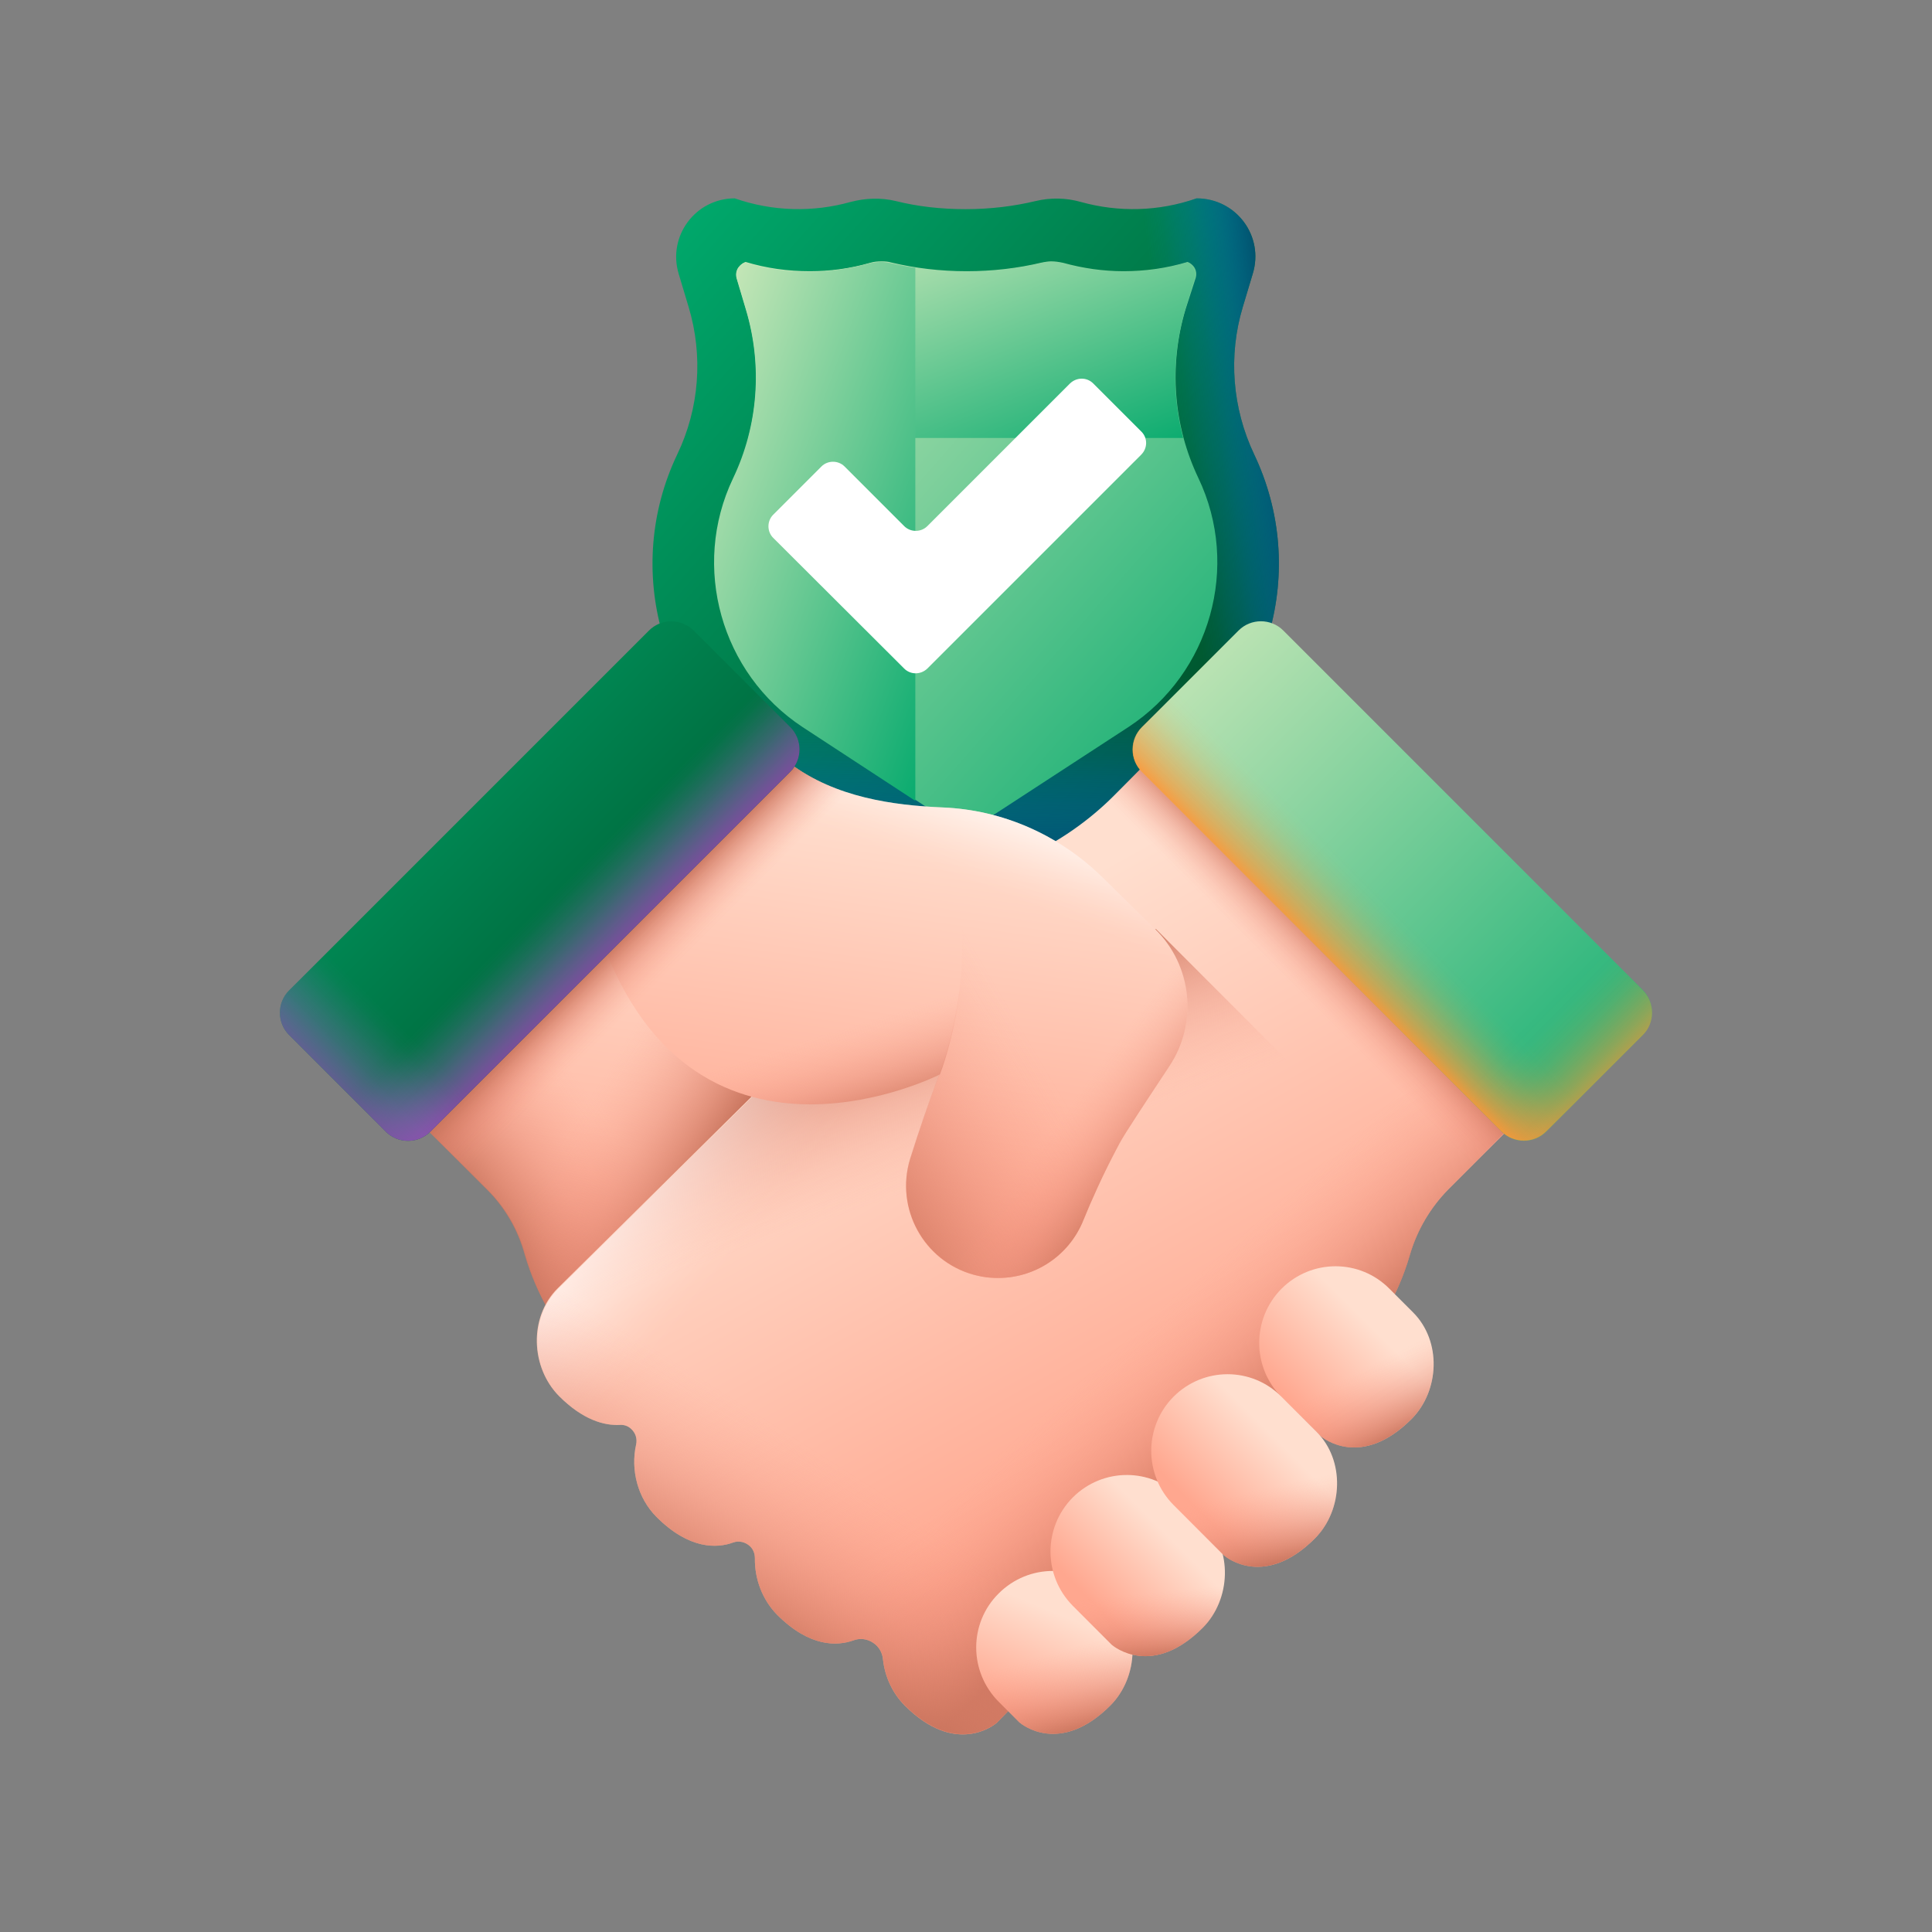
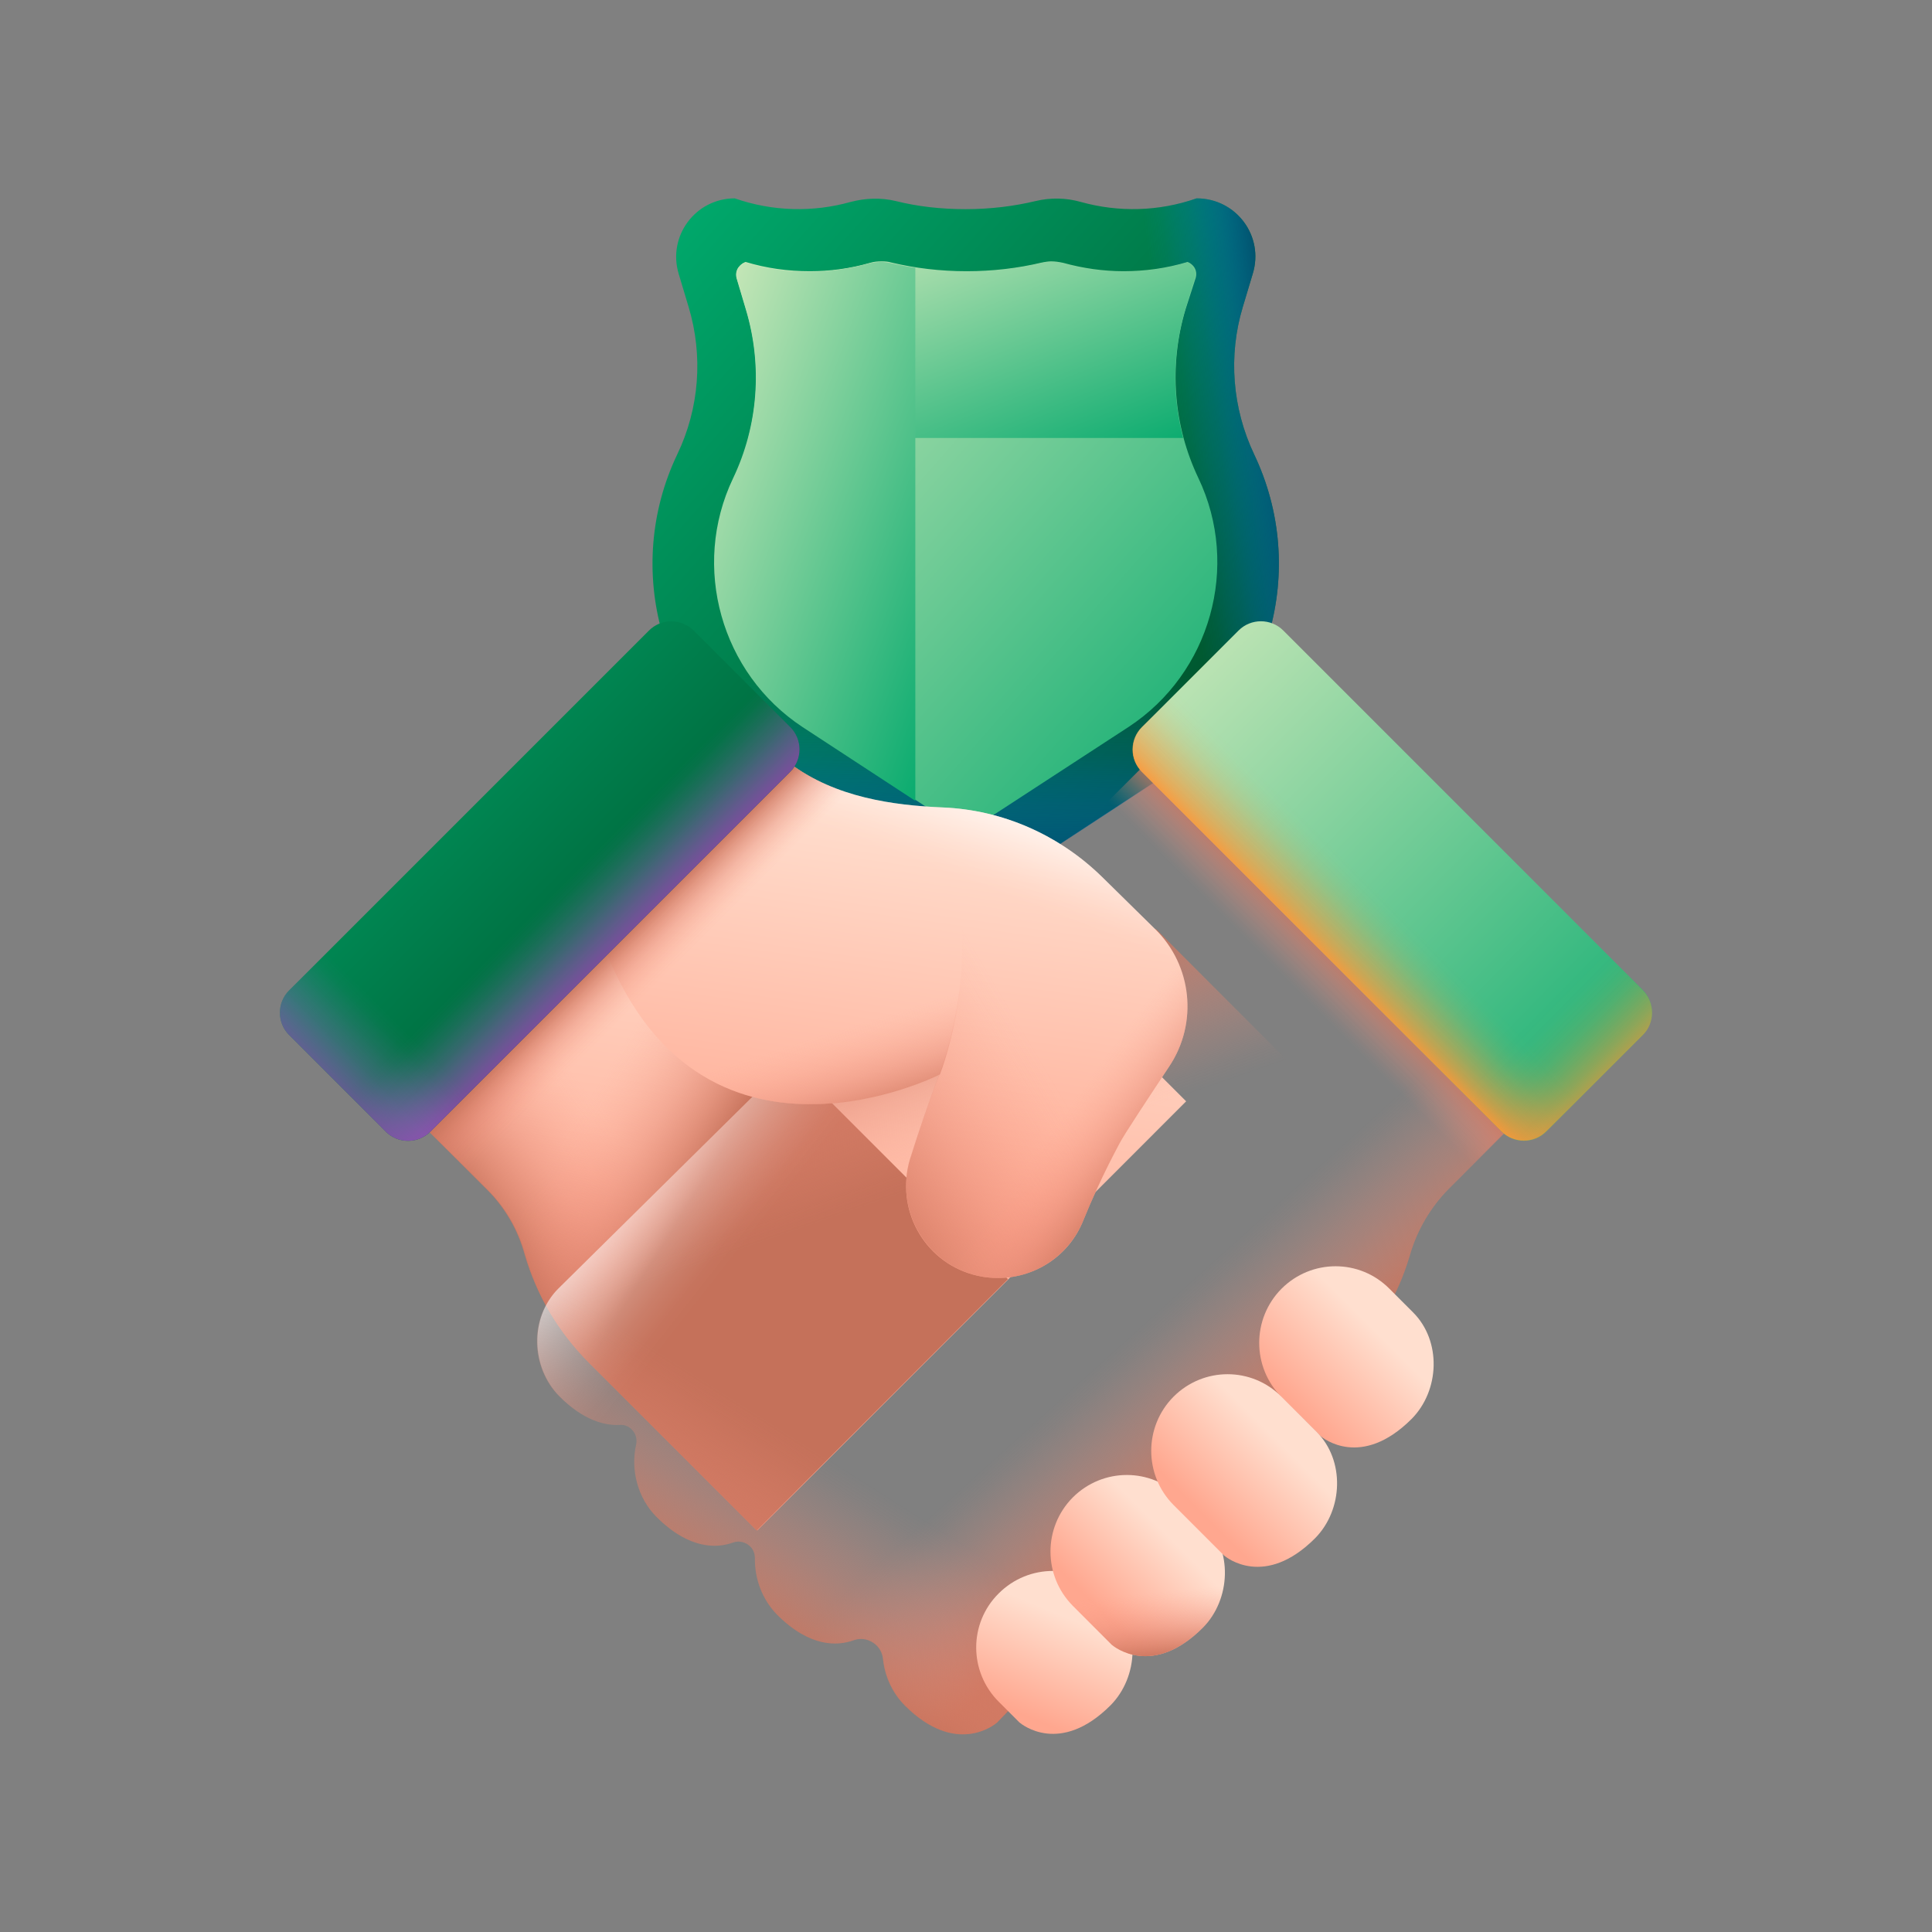
<svg xmlns="http://www.w3.org/2000/svg" width="88" height="88" viewBox="0 0 88 88" fill="none">
  <rect x="0" y="0" width="88" height="88" fill="#808080" stroke="none" />
  <path d="M57.127 20.7C56.13 18.597 55.938 16.206 56.608 13.98L57.059 12.477C57.591 10.756 56.307 9.035 54.504 9.035C52.783 9.636 50.953 9.677 49.232 9.199C48.562 9.008 47.852 8.994 47.169 9.158C46.199 9.39 45.12 9.527 43.986 9.527C42.853 9.527 41.787 9.404 40.804 9.158C40.121 8.994 39.424 9.021 38.741 9.199C37.034 9.677 35.19 9.636 33.468 9.035C31.679 9.035 30.395 10.756 30.914 12.477L31.365 13.98C32.034 16.206 31.857 18.597 30.846 20.7C28.36 25.918 30.108 32.188 34.957 35.357L41.377 39.55C42.948 40.575 44.983 40.575 46.568 39.55L52.988 35.357C57.864 32.188 59.613 25.932 57.127 20.7Z" fill="url(#paint0_linear_2448_25067)" />
  <path d="M34.987 35.357L41.407 39.55C42.977 40.575 45.013 40.575 46.597 39.55L53.017 35.357C56.828 32.871 58.727 28.459 58.153 24.156H29.851C29.277 28.459 31.176 32.871 34.987 35.357Z" fill="url(#paint1_linear_2448_25067)" />
  <path d="M57.127 20.7C56.129 18.597 55.938 16.206 56.608 13.98L57.058 12.477C57.591 10.756 56.307 9.035 54.504 9.035C52.783 9.636 50.953 9.677 49.231 9.199C48.562 9.008 47.852 8.994 47.169 9.158C46.199 9.39 45.12 9.527 43.986 9.527C43.918 9.527 43.849 9.527 43.781 9.527V40.343C44.751 40.384 45.735 40.124 46.581 39.578L53.001 35.384C57.864 32.188 59.613 25.932 57.127 20.7Z" fill="url(#paint2_linear_2448_25067)" />
  <path d="M44.001 37.447C43.509 37.447 43.031 37.31 42.621 37.037L36.597 33.09C32.868 30.658 31.503 25.795 33.428 21.766C34.576 19.362 34.781 16.63 34.016 14.075L33.592 12.655C33.524 12.409 33.62 12.231 33.688 12.136C33.729 12.068 33.825 11.986 33.961 11.931C34.904 12.218 35.887 12.354 36.884 12.354C37.813 12.354 38.728 12.231 39.63 11.972C39.807 11.917 39.985 11.904 40.176 11.904C40.327 11.904 40.463 11.917 40.6 11.958C41.693 12.218 42.84 12.354 44.028 12.354C45.217 12.354 46.364 12.218 47.457 11.958C47.593 11.931 47.744 11.904 47.88 11.904C48.058 11.904 48.235 11.931 48.427 11.972C49.315 12.218 50.243 12.354 51.172 12.354C52.169 12.354 53.139 12.218 54.095 11.931C54.232 11.986 54.314 12.068 54.369 12.136C54.437 12.218 54.532 12.409 54.464 12.655L54 14.089C53.235 16.643 53.44 19.375 54.587 21.779C56.499 25.795 55.133 30.658 51.418 33.103L45.381 37.037C44.971 37.31 44.493 37.447 44.001 37.447Z" fill="url(#paint3_linear_2448_25067)" />
  <path d="M54.067 11.958C53.125 12.245 52.141 12.382 51.144 12.382C50.215 12.382 49.3 12.259 48.399 11.999C48.221 11.945 48.044 11.931 47.852 11.931C47.702 11.931 47.566 11.945 47.429 11.986C46.336 12.245 45.189 12.382 44 12.382C42.812 12.382 41.665 12.245 40.572 11.986C40.435 11.958 40.285 11.931 40.148 11.931C39.971 11.931 39.793 11.958 39.602 11.999C38.714 12.245 37.785 12.382 36.856 12.382C35.859 12.382 34.889 12.245 33.933 11.958C33.797 12.013 33.715 12.095 33.66 12.163C33.592 12.245 33.496 12.436 33.565 12.682L33.988 14.103C34.562 16.015 34.589 18.037 34.084 19.949H53.89C53.385 18.037 53.412 16.029 53.986 14.103L54.409 12.682C54.477 12.436 54.382 12.259 54.313 12.163C54.286 12.095 54.204 11.999 54.067 11.958Z" fill="url(#paint4_linear_2448_25067)" />
  <path d="M41.719 12.204C41.323 12.149 40.94 12.068 40.558 11.986C40.421 11.958 40.271 11.931 40.134 11.931C39.957 11.931 39.779 11.958 39.588 11.999C38.7 12.245 37.771 12.382 36.843 12.382C35.845 12.382 34.876 12.245 33.919 11.958C33.783 12.013 33.701 12.095 33.646 12.163C33.578 12.245 33.482 12.436 33.551 12.682L33.974 14.103C34.739 16.657 34.534 19.389 33.387 21.793C31.474 25.809 32.84 30.672 36.556 33.117L41.692 36.477V12.204H41.719Z" fill="url(#paint5_linear_2448_25067)" />
-   <path d="M51.991 19.662L49.792 17.463C49.505 17.176 49.041 17.176 48.74 17.463L42.238 23.965C41.951 24.252 41.473 24.252 41.186 23.965L38.468 21.247C38.181 20.96 37.703 20.96 37.416 21.247L35.217 23.446C34.93 23.733 34.93 24.211 35.217 24.498L41.186 30.453C41.473 30.74 41.938 30.74 42.238 30.453L51.977 20.714C52.278 20.414 52.278 19.949 51.991 19.662Z" fill="white" />
  <path d="M54.027 50.164L46.391 42.528C44.943 41.08 43.263 39.864 41.392 39.018C39.917 38.348 38.564 37.406 37.403 36.245L33.06 31.901C32.213 31.054 30.833 31.054 29.986 31.901L16.491 45.397C15.644 46.243 15.644 47.623 16.491 48.47L20.834 52.814L22.173 54.152C23.006 54.972 23.607 55.996 23.921 57.13C24.195 58.059 24.577 58.947 25.069 59.78C25.561 60.6 26.148 61.365 26.831 62.048L34.494 69.711L54.027 50.164Z" fill="url(#paint6_linear_2448_25067)" />
  <path d="M24.768 37.119L16.477 45.41C15.63 46.257 15.63 47.637 16.477 48.484L22.146 54.152C22.979 54.972 23.58 55.996 23.894 57.13C24.167 58.059 24.55 58.947 25.041 59.78C25.533 60.6 26.121 61.364 26.804 62.047L34.467 69.71L45.913 58.264L24.768 37.119Z" fill="url(#paint7_linear_2448_25067)" />
  <path d="M24.768 37.119L16.477 45.41C15.63 46.257 15.63 47.637 16.477 48.484L22.146 54.152C22.979 54.972 23.58 55.996 23.894 57.13C24.167 58.059 24.55 58.947 25.041 59.78C25.533 60.6 26.121 61.364 26.804 62.047L34.467 69.71L45.913 58.264L24.768 37.119Z" fill="url(#paint8_linear_2448_25067)" />
-   <path d="M55.078 31.901L50.735 36.245C49.574 37.406 48.208 38.348 46.746 39.018C44.875 39.865 43.194 41.08 41.747 42.528L25.396 58.687C24.085 59.999 24.167 62.28 25.465 63.591C26.544 64.67 27.513 64.943 28.237 64.903C28.429 64.889 28.62 64.957 28.756 65.094C28.948 65.271 29.03 65.531 28.975 65.79C28.715 66.951 29.043 68.235 29.904 69.096C31.393 70.585 32.663 70.53 33.401 70.257C33.674 70.161 33.974 70.243 34.179 70.448C34.316 70.585 34.384 70.776 34.384 70.981C34.37 71.923 34.726 72.866 35.395 73.549C36.884 75.038 38.141 74.983 38.892 74.71C39.192 74.601 39.52 74.655 39.78 74.833C40.026 74.997 40.189 75.27 40.217 75.57C40.299 76.349 40.64 77.114 41.214 77.688C43.536 80.01 45.298 78.562 45.407 78.466L61.307 62.075C61.99 61.392 62.577 60.627 63.069 59.807C63.561 58.974 63.943 58.1 64.216 57.157C64.544 56.037 65.145 55.013 65.965 54.18L67.304 52.841L71.647 48.497C72.494 47.651 72.494 46.271 71.647 45.424L58.152 31.928C57.305 31.054 55.925 31.054 55.078 31.901Z" fill="url(#paint9_linear_2448_25067)" />
  <path d="M65.281 54.958C64.803 55.614 64.448 56.338 64.229 57.117C63.956 58.045 63.574 58.933 63.082 59.766C62.59 60.586 62.003 61.351 61.32 62.048L45.434 78.439C45.325 78.535 43.562 79.983 41.24 77.66C40.667 77.087 40.339 76.335 40.243 75.543C40.23 75.393 40.175 75.256 40.107 75.133C40.025 75.01 39.929 74.901 39.806 74.819C39.547 74.642 39.219 74.601 38.918 74.696C38.181 74.956 36.924 75.024 35.421 73.535C34.738 72.852 34.397 71.91 34.411 70.967C34.411 70.776 34.342 70.585 34.206 70.448C34.001 70.243 33.7 70.161 33.427 70.257C32.69 70.516 31.419 70.585 29.93 69.096C29.07 68.235 28.742 66.938 29.001 65.79C29.015 65.736 29.015 65.681 29.015 65.64C29.015 65.435 28.933 65.244 28.783 65.107C28.633 64.971 28.455 64.902 28.264 64.916C27.54 64.957 26.57 64.698 25.491 63.605C24.18 62.293 24.111 60.026 25.423 58.701L41.773 42.542C41.841 42.474 41.923 42.392 41.992 42.323H52.66L65.281 54.958Z" fill="url(#paint10_linear_2448_25067)" />
  <path d="M48.029 42.31V75.762L45.434 78.439C45.325 78.535 43.562 79.983 41.24 77.66C40.667 77.087 40.339 76.335 40.243 75.543C40.23 75.393 40.175 75.256 40.107 75.133C40.025 75.01 39.929 74.901 39.806 74.819C39.547 74.642 39.219 74.601 38.918 74.696C38.181 74.956 36.924 75.024 35.421 73.535C34.738 72.852 34.397 71.91 34.411 70.967C34.411 70.776 34.342 70.585 34.206 70.448C34.001 70.243 33.7 70.161 33.427 70.257C32.69 70.516 31.419 70.585 29.93 69.096C29.07 68.235 28.742 66.938 29.001 65.79C29.015 65.736 29.015 65.681 29.015 65.64C29.015 65.435 28.933 65.244 28.783 65.107C28.633 64.971 28.455 64.902 28.264 64.916C27.54 64.957 26.57 64.698 25.491 63.605C24.18 62.293 24.111 60.026 25.423 58.701L41.773 42.542C41.841 42.474 41.923 42.392 41.992 42.323L48.029 42.31Z" fill="url(#paint11_linear_2448_25067)" />
  <path d="M64.475 38.225L32.32 70.38C32.757 70.421 33.126 70.353 33.413 70.243C33.686 70.148 33.987 70.23 34.192 70.434C34.328 70.571 34.397 70.762 34.397 70.967C34.383 71.91 34.738 72.852 35.407 73.535C36.896 75.024 38.153 74.969 38.904 74.696C39.205 74.587 39.532 74.642 39.792 74.819C40.038 74.983 40.202 75.256 40.229 75.557C40.311 76.335 40.653 77.1 41.226 77.674C43.548 79.996 45.31 78.548 45.42 78.453L61.319 62.061C62.002 61.378 62.59 60.613 63.081 59.794C63.573 58.961 63.956 58.086 64.229 57.144C64.557 56.024 65.158 54.999 65.977 54.166L67.316 52.827L71.66 48.484C72.507 47.637 72.507 46.257 71.66 45.41L64.475 38.225Z" fill="url(#paint12_linear_2448_25067)" />
  <path d="M31.502 52.664L25.396 58.687C24.085 59.999 24.167 62.28 25.465 63.591C26.544 64.67 27.513 64.944 28.237 64.903C28.429 64.889 28.62 64.957 28.756 65.094C28.948 65.271 29.03 65.531 28.975 65.79C28.715 66.951 29.043 68.235 29.904 69.096C31.393 70.585 32.663 70.53 33.401 70.257C33.674 70.161 33.974 70.243 34.179 70.448C34.316 70.585 34.384 70.776 34.384 70.981C34.37 71.924 34.726 72.866 35.395 73.549C36.884 75.038 38.141 74.983 38.892 74.71C39.192 74.601 39.52 74.655 39.78 74.833C40.026 74.997 40.189 75.27 40.217 75.571C40.299 76.349 40.64 77.114 41.214 77.688C43.536 80.01 45.298 78.562 45.407 78.466L51.213 72.429L31.502 52.664Z" fill="url(#paint13_linear_2448_25067)" />
  <path d="M49.287 37.679L55.079 31.901C55.926 31.054 57.305 31.054 58.152 31.901L71.648 45.397C72.495 46.243 72.495 47.623 71.648 48.47L65.856 54.262L49.287 37.679Z" fill="url(#paint14_linear_2448_25067)" />
  <path d="M74.829 47.145L70.431 51.543C69.871 52.103 68.956 52.103 68.395 51.543L52.018 35.152C51.458 34.592 51.458 33.677 52.018 33.117L56.416 28.718C56.976 28.158 57.891 28.158 58.451 28.718L74.829 45.096C75.389 45.67 75.389 46.571 74.829 47.145Z" fill="url(#paint15_linear_2448_25067)" />
  <path d="M52.004 35.152L68.382 51.53C68.942 52.09 69.857 52.09 70.417 51.53L73.463 48.484L55.05 30.071L52.004 33.117C51.444 33.677 51.444 34.592 52.004 35.152Z" fill="url(#paint16_linear_2448_25067)" />
  <path d="M59.709 42.856L68.396 51.543C68.957 52.103 69.872 52.103 70.432 51.543L74.83 47.145C75.39 46.585 75.39 45.67 74.83 45.11L66.156 36.422L59.709 42.856Z" fill="url(#paint17_linear_2448_25067)" />
  <path d="M45.489 72.579C46.855 71.213 49.054 71.213 50.407 72.579L50.653 72.825C51.95 74.123 51.868 76.376 50.584 77.674C48.289 79.969 46.541 78.548 46.432 78.453L45.489 77.51C44.123 76.144 44.123 73.931 45.489 72.579Z" fill="url(#paint18_linear_2448_25067)" />
-   <path d="M45.489 72.579C46.855 71.213 49.054 71.213 50.407 72.579L50.653 72.825C51.95 74.123 51.868 76.376 50.584 77.674C48.289 79.969 46.541 78.548 46.432 78.453L45.489 77.51C44.123 76.144 44.123 73.931 45.489 72.579Z" fill="url(#paint19_linear_2448_25067)" />
-   <path d="M58.37 58.701C59.736 57.335 61.935 57.335 63.287 58.701L64.366 59.78C65.664 61.078 65.582 63.331 64.298 64.629C62.003 66.924 60.255 65.503 60.145 65.408L58.37 63.632C57.017 62.266 57.017 60.067 58.37 58.701Z" fill="url(#paint20_linear_2448_25067)" />
-   <path d="M58.37 58.701C59.736 57.335 61.935 57.335 63.287 58.701L64.366 59.78C65.664 61.078 65.582 63.331 64.298 64.629C62.003 66.924 60.255 65.503 60.145 65.408L58.37 63.632C57.017 62.266 57.017 60.067 58.37 58.701Z" fill="url(#paint21_linear_2448_25067)" />
+   <path d="M58.37 58.701C59.736 57.335 61.935 57.335 63.287 58.701L64.366 59.78C65.664 61.078 65.582 63.331 64.298 64.629C62.003 66.924 60.255 65.503 60.145 65.408L58.37 63.632C57.017 62.266 57.017 60.067 58.37 58.701" fill="url(#paint20_linear_2448_25067)" />
  <path d="M48.862 68.208C50.228 66.842 52.427 66.842 53.779 68.208L54.858 69.287C56.156 70.585 56.074 72.839 54.79 74.136C52.495 76.431 50.747 75.01 50.638 74.915L48.862 73.139C47.51 71.773 47.51 69.574 48.862 68.208Z" fill="url(#paint22_linear_2448_25067)" />
  <path d="M48.862 68.208C50.228 66.842 52.427 66.842 53.779 68.208L54.858 69.287C56.156 70.585 56.074 72.839 54.79 74.136C52.495 76.431 50.747 75.01 50.638 74.915L48.862 73.139C47.51 71.773 47.51 69.574 48.862 68.208Z" fill="url(#paint23_linear_2448_25067)" />
  <path d="M53.452 63.618C54.818 62.252 57.017 62.252 58.369 63.618L59.967 65.217C61.265 66.514 61.183 68.768 59.899 70.066C57.604 72.361 55.856 70.94 55.746 70.844L53.452 68.549C52.099 67.184 52.099 64.984 53.452 63.618Z" fill="url(#paint24_linear_2448_25067)" />
-   <path d="M53.452 63.618C54.818 62.252 57.017 62.252 58.369 63.618L59.967 65.217C61.265 66.514 61.183 68.768 59.899 70.066C57.604 72.361 55.856 70.94 55.746 70.844L53.452 68.549C52.099 67.184 52.099 64.984 53.452 63.618Z" fill="url(#paint25_linear_2448_25067)" />
  <path d="M49.355 55.559C49.532 55.122 49.737 54.644 49.983 54.111C50.297 53.415 50.639 52.746 50.994 52.076C51.226 51.639 52.251 50.096 53.262 48.566C54.573 46.599 54.3 43.976 52.62 42.323C51.841 41.559 50.994 40.725 50.202 39.947C48.248 38.034 45.667 36.887 42.935 36.778C40.695 36.682 38.072 36.327 35.982 34.783C35.395 34.346 34.685 34.196 34.015 34.305C33.346 34.414 32.718 34.77 32.281 35.357L27.213 42.269C31.338 54.754 42.757 48.948 42.798 48.935C42.307 50.205 41.87 51.503 41.46 52.8C40.763 55.04 42.061 57.431 44.328 58.059C44.588 58.127 44.847 58.182 45.107 58.196C46.937 58.346 48.672 57.308 49.355 55.559Z" fill="url(#paint26_linear_2448_25067)" />
  <path d="M49.355 55.559C49.532 55.122 49.737 54.644 49.983 54.111C50.297 53.415 50.639 52.746 50.994 52.076C51.226 51.639 52.251 50.096 53.262 48.566C54.573 46.599 54.3 43.976 52.62 42.323C51.841 41.559 50.994 40.725 50.202 39.947C48.248 38.034 45.667 36.887 42.935 36.778C40.695 36.682 38.072 36.327 35.982 34.783C35.395 34.346 34.685 34.196 34.015 34.305C33.346 34.414 32.718 34.77 32.281 35.357L27.213 42.269C31.338 54.754 42.757 48.948 42.798 48.935C42.307 50.205 41.87 51.503 41.46 52.8C40.763 55.04 42.061 57.431 44.328 58.059C44.588 58.127 44.847 58.182 45.107 58.196C46.937 58.346 48.672 57.308 49.355 55.559Z" fill="url(#paint27_linear_2448_25067)" />
  <path d="M44.341 58.059C44.601 58.127 44.861 58.182 45.12 58.196C46.923 58.346 48.658 57.308 49.355 55.559C49.532 55.122 49.737 54.644 49.983 54.111C50.297 53.415 50.639 52.745 50.994 52.076C51.226 51.639 52.25 50.096 53.261 48.566C54.572 46.599 54.299 43.976 52.619 42.323C51.84 41.558 50.994 40.725 50.201 39.947C48.248 38.034 45.666 36.887 42.934 36.778C42.825 36.778 42.702 36.764 42.579 36.764C45.284 42.76 42.784 48.934 42.784 48.934C42.292 50.205 41.855 51.502 41.446 52.8C40.776 55.04 42.074 57.431 44.341 58.059Z" fill="url(#paint28_linear_2448_25067)" />
  <path d="M44.341 58.059C44.601 58.127 44.861 58.182 45.12 58.196C46.923 58.346 48.658 57.308 49.355 55.559C49.532 55.122 49.737 54.644 49.983 54.111C50.297 53.415 50.639 52.745 50.994 52.076C51.226 51.639 52.25 50.096 53.261 48.566C54.572 46.599 54.299 43.976 52.619 42.323C51.84 41.558 50.994 40.725 50.201 39.947C48.248 38.034 45.666 36.887 42.934 36.778C42.825 36.778 42.702 36.764 42.579 36.764C45.284 42.76 42.784 48.934 42.784 48.934C42.292 50.205 41.855 51.502 41.446 52.8C40.776 55.04 42.074 57.431 44.341 58.059Z" fill="url(#paint29_linear_2448_25067)" />
  <path d="M42.812 48.935C42.798 48.948 40.121 50.301 36.911 50.301C33.455 50.301 29.371 48.743 27.227 42.269L32.294 35.357C32.731 34.77 33.36 34.415 34.029 34.305C34.698 34.196 35.409 34.36 35.996 34.783C37.977 36.231 40.435 36.641 42.607 36.75C45.312 42.761 42.812 48.935 42.812 48.935Z" fill="url(#paint30_linear_2448_25067)" />
  <path d="M42.949 36.778C40.709 36.682 38.086 36.327 35.996 34.783C35.409 34.36 34.699 34.196 34.029 34.305C33.36 34.414 32.732 34.77 32.295 35.357L28.361 40.711L24.768 37.105L16.477 45.397C15.63 46.243 15.63 47.623 16.477 48.47L22.146 54.139C22.965 54.958 23.58 55.983 23.894 57.117C23.976 57.376 24.058 57.636 24.14 57.881L44.971 37.051C44.329 36.9 43.646 36.805 42.949 36.778Z" fill="url(#paint31_linear_2448_25067)" />
  <path d="M31.597 28.719L35.995 33.117C36.555 33.677 36.555 34.592 35.995 35.152L19.604 51.544C19.044 52.104 18.128 52.104 17.568 51.544L13.17 47.145C12.61 46.585 12.61 45.67 13.17 45.11L29.548 28.732C30.108 28.159 31.023 28.159 31.597 28.719Z" fill="url(#paint32_linear_2448_25067)" />
  <path d="M35.996 35.152L19.605 51.544C19.045 52.104 18.13 52.104 17.57 51.544L14.523 48.498L32.95 30.071L35.996 33.117C36.556 33.677 36.556 34.592 35.996 35.152Z" fill="url(#paint33_linear_2448_25067)" />
  <path d="M28.291 42.856L19.604 51.543C19.044 52.103 18.128 52.103 17.568 51.543L13.17 47.145C12.61 46.585 12.61 45.67 13.17 45.11L21.844 36.422L28.291 42.856Z" fill="url(#paint34_linear_2448_25067)" />
  <defs>
    <linearGradient id="paint0_linear_2448_25067" x1="30.915" y1="10.214" x2="62.651" y2="38.492" gradientUnits="userSpaceOnUse">
      <stop stop-color="#00A86B" />
      <stop offset="1" stop-color="#003C1B" />
    </linearGradient>
    <linearGradient id="paint1_linear_2448_25067" x1="44.002" y1="30.819" x2="44.002" y2="39.973" gradientUnits="userSpaceOnUse">
      <stop stop-color="#0182FC" stop-opacity="0" />
      <stop offset="0.16" stop-color="#017EF2" stop-opacity="0.07" />
      <stop offset="0.4" stop-color="#0174D6" stop-opacity="0.25" />
      <stop offset="0.68" stop-color="#0163A8" stop-opacity="0.56" />
      <stop offset="0.99" stop-color="#014D69" stop-opacity="0.98" />
      <stop offset="1" stop-color="#024C67" />
    </linearGradient>
    <linearGradient id="paint2_linear_2448_25067" x1="53.926" y1="23.593" x2="58.99" y2="22.911" gradientUnits="userSpaceOnUse">
      <stop stop-color="#0182FC" stop-opacity="0" />
      <stop offset="0.16" stop-color="#017EF2" stop-opacity="0.07" />
      <stop offset="0.4" stop-color="#0174D6" stop-opacity="0.25" />
      <stop offset="0.68" stop-color="#0163A8" stop-opacity="0.56" />
      <stop offset="0.99" stop-color="#014D69" stop-opacity="0.98" />
      <stop offset="1" stop-color="#024C67" />
    </linearGradient>
    <linearGradient id="paint3_linear_2448_25067" x1="33.517" y1="12.866" x2="59.373" y2="35.504" gradientUnits="userSpaceOnUse">
      <stop stop-color="#C8E7B8" />
      <stop offset="1" stop-color="#00A86B" />
    </linearGradient>
    <linearGradient id="paint4_linear_2448_25067" x1="34.416" y1="12.233" x2="39.989" y2="26.42" gradientUnits="userSpaceOnUse">
      <stop stop-color="#C8E7B8" />
      <stop offset="1" stop-color="#00A86B" />
    </linearGradient>
    <linearGradient id="paint5_linear_2448_25067" x1="32.91" y1="12.856" x2="49.09" y2="18.777" gradientUnits="userSpaceOnUse">
      <stop stop-color="#C8E7B8" />
      <stop offset="1" stop-color="#00A86B" />
    </linearGradient>
    <linearGradient id="paint6_linear_2448_25067" x1="36.178" y1="39.755" x2="33.187" y2="60.766" gradientUnits="userSpaceOnUse">
      <stop stop-color="#FFDFCF" />
      <stop offset="1" stop-color="#FFA78F" />
    </linearGradient>
    <linearGradient id="paint7_linear_2448_25067" x1="29.539" y1="53.475" x2="23.658" y2="57.886" gradientUnits="userSpaceOnUse">
      <stop stop-color="#F89580" stop-opacity="0" />
      <stop offset="0.1" stop-color="#F5937E" stop-opacity="0.05" />
      <stop offset="0.27" stop-color="#EE8E79" stop-opacity="0.18" />
      <stop offset="0.49" stop-color="#E38671" stop-opacity="0.39" />
      <stop offset="0.75" stop-color="#D57C65" stop-opacity="0.69" />
      <stop offset="1" stop-color="#C5715A" />
    </linearGradient>
    <linearGradient id="paint8_linear_2448_25067" x1="26.107" y1="51.205" x2="31.516" y2="54.598" gradientUnits="userSpaceOnUse">
      <stop stop-color="#F89580" stop-opacity="0" />
      <stop offset="0.1" stop-color="#F5937E" stop-opacity="0.05" />
      <stop offset="0.27" stop-color="#EE8E79" stop-opacity="0.18" />
      <stop offset="0.49" stop-color="#E38671" stop-opacity="0.39" />
      <stop offset="0.75" stop-color="#D57C65" stop-opacity="0.69" />
      <stop offset="1" stop-color="#C5715A" />
    </linearGradient>
    <linearGradient id="paint9_linear_2448_25067" x1="42.526" y1="43.733" x2="55.041" y2="66.149" gradientUnits="userSpaceOnUse">
      <stop stop-color="#FFDFCF" />
      <stop offset="1" stop-color="#FFA78F" />
    </linearGradient>
    <linearGradient id="paint10_linear_2448_25067" x1="43.229" y1="53.642" x2="40.48" y2="45.757" gradientUnits="userSpaceOnUse">
      <stop stop-color="#F89580" stop-opacity="0" />
      <stop offset="0.1" stop-color="#F5937E" stop-opacity="0.05" />
      <stop offset="0.27" stop-color="#EE8E79" stop-opacity="0.18" />
      <stop offset="0.49" stop-color="#E38671" stop-opacity="0.39" />
      <stop offset="0.75" stop-color="#D57C65" stop-opacity="0.69" />
      <stop offset="1" stop-color="#C5715A" />
    </linearGradient>
    <linearGradient id="paint11_linear_2448_25067" x1="36.245" y1="53.647" x2="30.262" y2="48.946" gradientUnits="userSpaceOnUse">
      <stop stop-color="white" stop-opacity="0" />
      <stop offset="0.09" stop-color="white" stop-opacity="0.02" />
      <stop offset="0.22" stop-color="white" stop-opacity="0.09" />
      <stop offset="0.36" stop-color="white" stop-opacity="0.2" />
      <stop offset="0.52" stop-color="white" stop-opacity="0.36" />
      <stop offset="0.69" stop-color="white" stop-opacity="0.56" />
      <stop offset="0.87" stop-color="white" stop-opacity="0.8" />
      <stop offset="1" stop-color="white" />
    </linearGradient>
    <linearGradient id="paint12_linear_2448_25067" x1="53.228" y1="59.27" x2="58.269" y2="64.863" gradientUnits="userSpaceOnUse">
      <stop stop-color="#F89580" stop-opacity="0" />
      <stop offset="0.1" stop-color="#F5937E" stop-opacity="0.05" />
      <stop offset="0.27" stop-color="#EE8E79" stop-opacity="0.18" />
      <stop offset="0.49" stop-color="#E38671" stop-opacity="0.39" />
      <stop offset="0.75" stop-color="#D57C65" stop-opacity="0.69" />
      <stop offset="1" stop-color="#C5715A" />
    </linearGradient>
    <linearGradient id="paint13_linear_2448_25067" x1="37.708" y1="66.427" x2="32.921" y2="73.98" gradientUnits="userSpaceOnUse">
      <stop stop-color="#F89580" stop-opacity="0" />
      <stop offset="0.1" stop-color="#F5937E" stop-opacity="0.05" />
      <stop offset="0.27" stop-color="#EE8E79" stop-opacity="0.18" />
      <stop offset="0.49" stop-color="#E38671" stop-opacity="0.39" />
      <stop offset="0.75" stop-color="#D57C65" stop-opacity="0.69" />
      <stop offset="1" stop-color="#C5715A" />
    </linearGradient>
    <linearGradient id="paint14_linear_2448_25067" x1="58.748" y1="44.802" x2="60.687" y2="42.864" gradientUnits="userSpaceOnUse">
      <stop stop-color="#F89580" stop-opacity="0" />
      <stop offset="0.1" stop-color="#F5937E" stop-opacity="0.05" />
      <stop offset="0.27" stop-color="#EE8E79" stop-opacity="0.18" />
      <stop offset="0.49" stop-color="#E38671" stop-opacity="0.39" />
      <stop offset="0.75" stop-color="#D57C65" stop-opacity="0.69" />
      <stop offset="1" stop-color="#C5715A" />
    </linearGradient>
    <linearGradient id="paint15_linear_2448_25067" x1="52.588" y1="29.19" x2="76.748" y2="52.782" gradientUnits="userSpaceOnUse">
      <stop stop-color="#C8E7B8" />
      <stop offset="1" stop-color="#00A86B" />
    </linearGradient>
    <linearGradient id="paint16_linear_2448_25067" x1="62.821" y1="40.727" x2="60.028" y2="43.52" gradientUnits="userSpaceOnUse">
      <stop stop-color="#FE9738" stop-opacity="0" />
      <stop offset="0.1" stop-color="#FE9738" stop-opacity="0.02" />
      <stop offset="0.23" stop-color="#FE9738" stop-opacity="0.08" />
      <stop offset="0.36" stop-color="#FE9738" stop-opacity="0.17" />
      <stop offset="0.5" stop-color="#FE9738" stop-opacity="0.31" />
      <stop offset="0.65" stop-color="#FE9738" stop-opacity="0.48" />
      <stop offset="0.81" stop-color="#FE9738" stop-opacity="0.69" />
      <stop offset="0.96" stop-color="#FE9738" stop-opacity="0.94" />
      <stop offset="1" stop-color="#FE9738" />
    </linearGradient>
    <linearGradient id="paint17_linear_2448_25067" x1="69.897" y1="46.608" x2="73.442" y2="50.154" gradientUnits="userSpaceOnUse">
      <stop stop-color="#FE9738" stop-opacity="0" />
      <stop offset="0.1" stop-color="#FE9738" stop-opacity="0.02" />
      <stop offset="0.23" stop-color="#FE9738" stop-opacity="0.08" />
      <stop offset="0.36" stop-color="#FE9738" stop-opacity="0.17" />
      <stop offset="0.5" stop-color="#FE9738" stop-opacity="0.31" />
      <stop offset="0.65" stop-color="#FE9738" stop-opacity="0.48" />
      <stop offset="0.81" stop-color="#FE9738" stop-opacity="0.69" />
      <stop offset="0.96" stop-color="#FE9738" stop-opacity="0.94" />
      <stop offset="1" stop-color="#FE9738" />
    </linearGradient>
    <linearGradient id="paint18_linear_2448_25067" x1="48.623" y1="73.686" x2="46.755" y2="78.174" gradientUnits="userSpaceOnUse">
      <stop stop-color="#FFDFCF" />
      <stop offset="1" stop-color="#FFA78F" />
    </linearGradient>
    <linearGradient id="paint19_linear_2448_25067" x1="48.071" y1="75.266" x2="49.117" y2="79.054" gradientUnits="userSpaceOnUse">
      <stop stop-color="#F89580" stop-opacity="0" />
      <stop offset="0.1" stop-color="#F5937E" stop-opacity="0.05" />
      <stop offset="0.27" stop-color="#EE8E79" stop-opacity="0.18" />
      <stop offset="0.49" stop-color="#E38671" stop-opacity="0.39" />
      <stop offset="0.75" stop-color="#D57C65" stop-opacity="0.69" />
      <stop offset="1" stop-color="#C5715A" />
    </linearGradient>
    <linearGradient id="paint20_linear_2448_25067" x1="62.483" y1="60.449" x2="58.904" y2="64.028" gradientUnits="userSpaceOnUse">
      <stop stop-color="#FFDFCF" />
      <stop offset="1" stop-color="#FFA78F" />
    </linearGradient>
    <linearGradient id="paint21_linear_2448_25067" x1="61.782" y1="62.524" x2="63.428" y2="65.764" gradientUnits="userSpaceOnUse">
      <stop stop-color="#F89580" stop-opacity="0" />
      <stop offset="0.1" stop-color="#F5937E" stop-opacity="0.05" />
      <stop offset="0.27" stop-color="#EE8E79" stop-opacity="0.18" />
      <stop offset="0.49" stop-color="#E38671" stop-opacity="0.39" />
      <stop offset="0.75" stop-color="#D57C65" stop-opacity="0.69" />
      <stop offset="1" stop-color="#C5715A" />
    </linearGradient>
    <linearGradient id="paint22_linear_2448_25067" x1="53.09" y1="69.842" x2="49.852" y2="73.08" gradientUnits="userSpaceOnUse">
      <stop stop-color="#FFDFCF" />
      <stop offset="1" stop-color="#FFA78F" />
    </linearGradient>
    <linearGradient id="paint23_linear_2448_25067" x1="51.966" y1="72.603" x2="52.265" y2="75.692" gradientUnits="userSpaceOnUse">
      <stop stop-color="#F89580" stop-opacity="0" />
      <stop offset="0.1" stop-color="#F5937E" stop-opacity="0.05" />
      <stop offset="0.27" stop-color="#EE8E79" stop-opacity="0.18" />
      <stop offset="0.49" stop-color="#E38671" stop-opacity="0.39" />
      <stop offset="0.75" stop-color="#D57C65" stop-opacity="0.69" />
      <stop offset="1" stop-color="#C5715A" />
    </linearGradient>
    <linearGradient id="paint24_linear_2448_25067" x1="58.013" y1="65.437" x2="54.624" y2="68.826" gradientUnits="userSpaceOnUse">
      <stop stop-color="#FFDFCF" />
      <stop offset="1" stop-color="#FFA78F" />
    </linearGradient>
    <linearGradient id="paint25_linear_2448_25067" x1="56.93" y1="67.964" x2="57.727" y2="71.503" gradientUnits="userSpaceOnUse">
      <stop stop-color="#F89580" stop-opacity="0" />
      <stop offset="0.1" stop-color="#F5937E" stop-opacity="0.05" />
      <stop offset="0.27" stop-color="#EE8E79" stop-opacity="0.18" />
      <stop offset="0.49" stop-color="#E38671" stop-opacity="0.39" />
      <stop offset="0.75" stop-color="#D57C65" stop-opacity="0.69" />
      <stop offset="1" stop-color="#C5715A" />
    </linearGradient>
    <linearGradient id="paint26_linear_2448_25067" x1="41.697" y1="36.897" x2="39.037" y2="55.782" gradientUnits="userSpaceOnUse">
      <stop stop-color="#FFDFCF" />
      <stop offset="1" stop-color="#FFA78F" />
    </linearGradient>
    <linearGradient id="paint27_linear_2448_25067" x1="42.496" y1="39.683" x2="44.237" y2="35.1" gradientUnits="userSpaceOnUse">
      <stop stop-color="white" stop-opacity="0" />
      <stop offset="0.09" stop-color="white" stop-opacity="0.02" />
      <stop offset="0.22" stop-color="white" stop-opacity="0.09" />
      <stop offset="0.36" stop-color="white" stop-opacity="0.2" />
      <stop offset="0.52" stop-color="white" stop-opacity="0.36" />
      <stop offset="0.69" stop-color="white" stop-opacity="0.56" />
      <stop offset="0.87" stop-color="white" stop-opacity="0.8" />
      <stop offset="1" stop-color="white" />
    </linearGradient>
    <linearGradient id="paint28_linear_2448_25067" x1="46.307" y1="46.426" x2="36.682" y2="52.167" gradientUnits="userSpaceOnUse">
      <stop stop-color="#F89580" stop-opacity="0" />
      <stop offset="0.1" stop-color="#F5937E" stop-opacity="0.05" />
      <stop offset="0.27" stop-color="#EE8E79" stop-opacity="0.18" />
      <stop offset="0.49" stop-color="#E38671" stop-opacity="0.39" />
      <stop offset="0.75" stop-color="#D57C65" stop-opacity="0.69" />
      <stop offset="1" stop-color="#C5715A" />
    </linearGradient>
    <linearGradient id="paint29_linear_2448_25067" x1="48.797" y1="50.234" x2="52.586" y2="53.047" gradientUnits="userSpaceOnUse">
      <stop stop-color="#F89580" stop-opacity="0" />
      <stop offset="0.1" stop-color="#F5937E" stop-opacity="0.05" />
      <stop offset="0.27" stop-color="#EE8E79" stop-opacity="0.18" />
      <stop offset="0.49" stop-color="#E38671" stop-opacity="0.39" />
      <stop offset="0.75" stop-color="#D57C65" stop-opacity="0.69" />
      <stop offset="1" stop-color="#C5715A" />
    </linearGradient>
    <linearGradient id="paint30_linear_2448_25067" x1="37.38" y1="47.184" x2="38.786" y2="51.646" gradientUnits="userSpaceOnUse">
      <stop stop-color="#F89580" stop-opacity="0" />
      <stop offset="0.1" stop-color="#F5937E" stop-opacity="0.05" />
      <stop offset="0.27" stop-color="#EE8E79" stop-opacity="0.18" />
      <stop offset="0.49" stop-color="#E38671" stop-opacity="0.39" />
      <stop offset="0.75" stop-color="#D57C65" stop-opacity="0.69" />
      <stop offset="1" stop-color="#C5715A" />
    </linearGradient>
    <linearGradient id="paint31_linear_2448_25067" x1="30.92" y1="43.817" x2="28.992" y2="41.89" gradientUnits="userSpaceOnUse">
      <stop stop-color="#F89580" stop-opacity="0" />
      <stop offset="0.1" stop-color="#F5937E" stop-opacity="0.05" />
      <stop offset="0.27" stop-color="#EE8E79" stop-opacity="0.18" />
      <stop offset="0.49" stop-color="#E38671" stop-opacity="0.39" />
      <stop offset="0.75" stop-color="#D57C65" stop-opacity="0.69" />
      <stop offset="1" stop-color="#C5715A" />
    </linearGradient>
    <linearGradient id="paint32_linear_2448_25067" x1="13.741" y1="29.192" x2="37.9" y2="52.798" gradientUnits="userSpaceOnUse">
      <stop stop-color="#00A86B" />
      <stop offset="1" stop-color="#003C1B" />
    </linearGradient>
    <linearGradient id="paint33_linear_2448_25067" x1="25.177" y1="40.727" x2="27.971" y2="43.52" gradientUnits="userSpaceOnUse">
      <stop stop-color="#AF66DA" stop-opacity="0" />
      <stop offset="0.12" stop-color="#AD64D7" stop-opacity="0.04" />
      <stop offset="0.29" stop-color="#A761D0" stop-opacity="0.16" />
      <stop offset="0.5" stop-color="#9E5CC5" stop-opacity="0.35" />
      <stop offset="0.72" stop-color="#9254B6" stop-opacity="0.61" />
      <stop offset="0.97" stop-color="#834BA2" stop-opacity="0.95" />
      <stop offset="1" stop-color="#814AA0" />
    </linearGradient>
    <linearGradient id="paint34_linear_2448_25067" x1="18.102" y1="46.608" x2="14.556" y2="50.154" gradientUnits="userSpaceOnUse">
      <stop stop-color="#AF66DA" stop-opacity="0" />
      <stop offset="0.12" stop-color="#AD64D7" stop-opacity="0.04" />
      <stop offset="0.29" stop-color="#A761D0" stop-opacity="0.16" />
      <stop offset="0.5" stop-color="#9E5CC5" stop-opacity="0.35" />
      <stop offset="0.72" stop-color="#9254B6" stop-opacity="0.61" />
      <stop offset="0.97" stop-color="#834BA2" stop-opacity="0.95" />
      <stop offset="1" stop-color="#814AA0" />
    </linearGradient>
  </defs>
</svg>